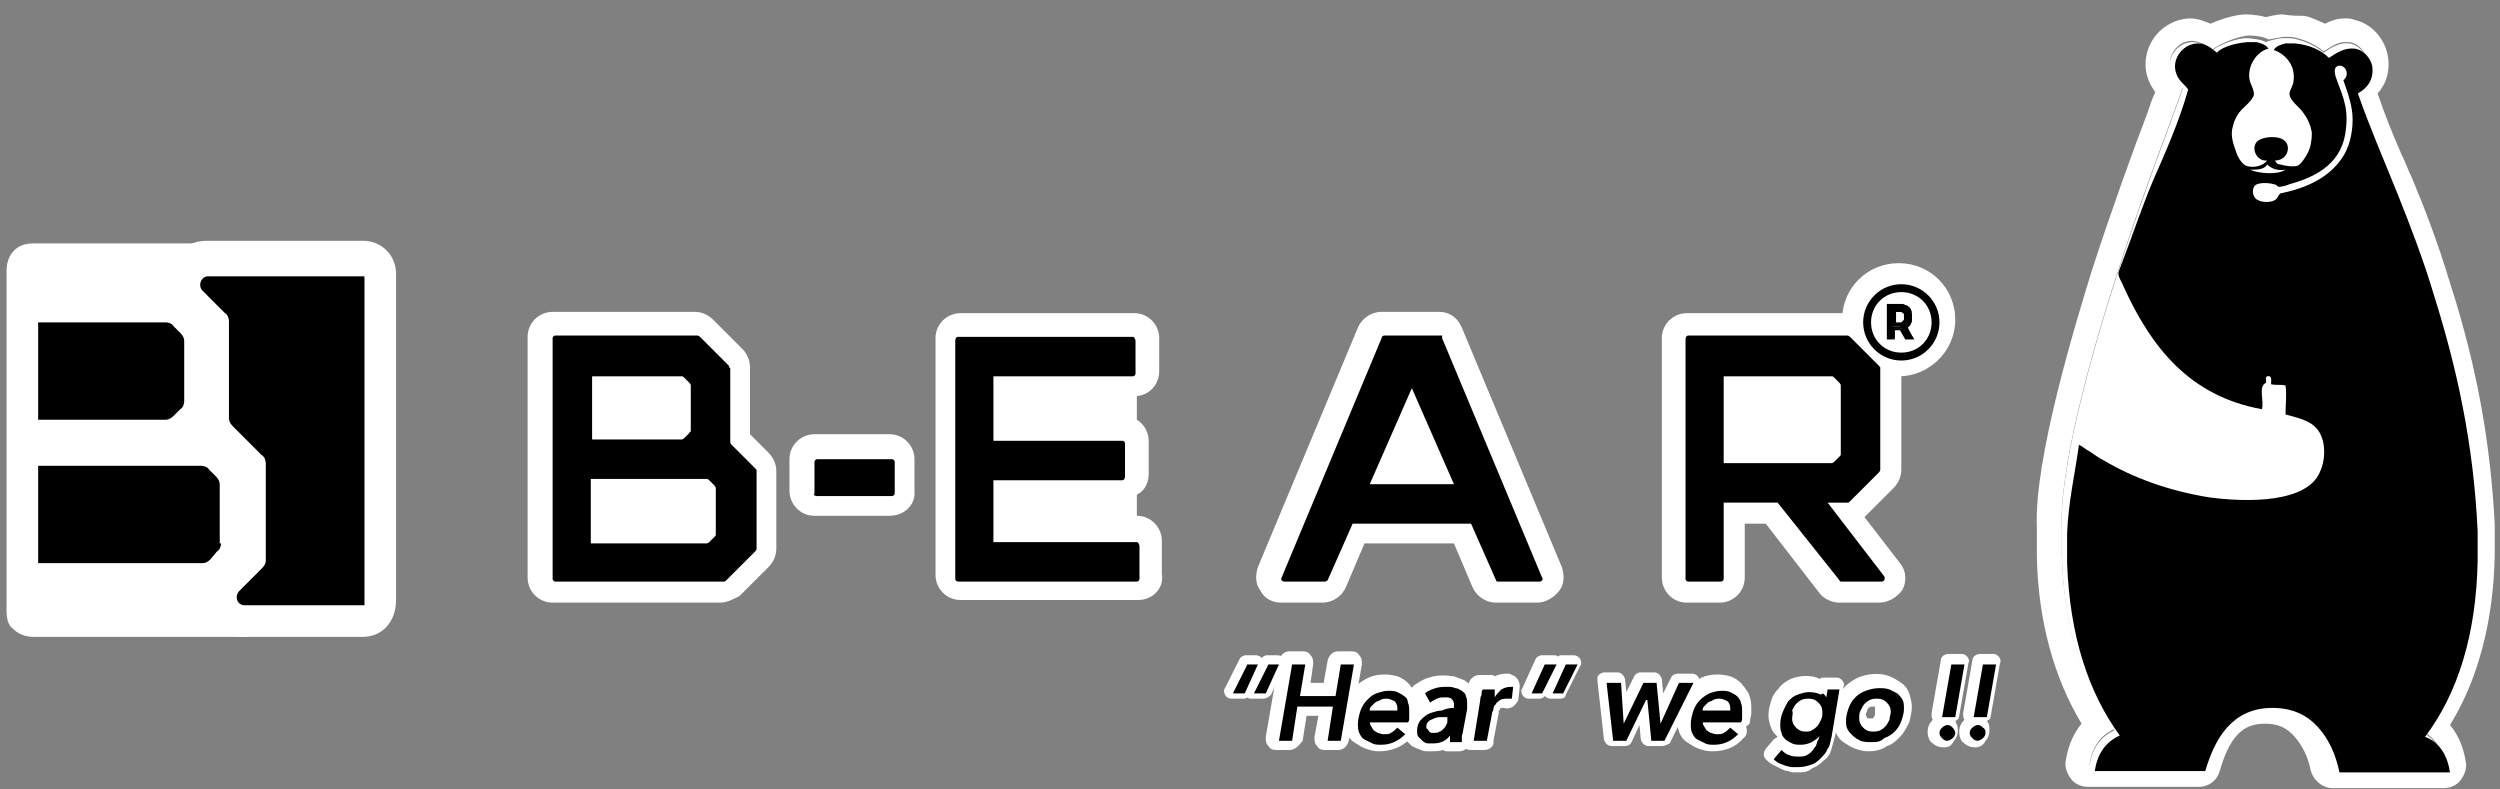
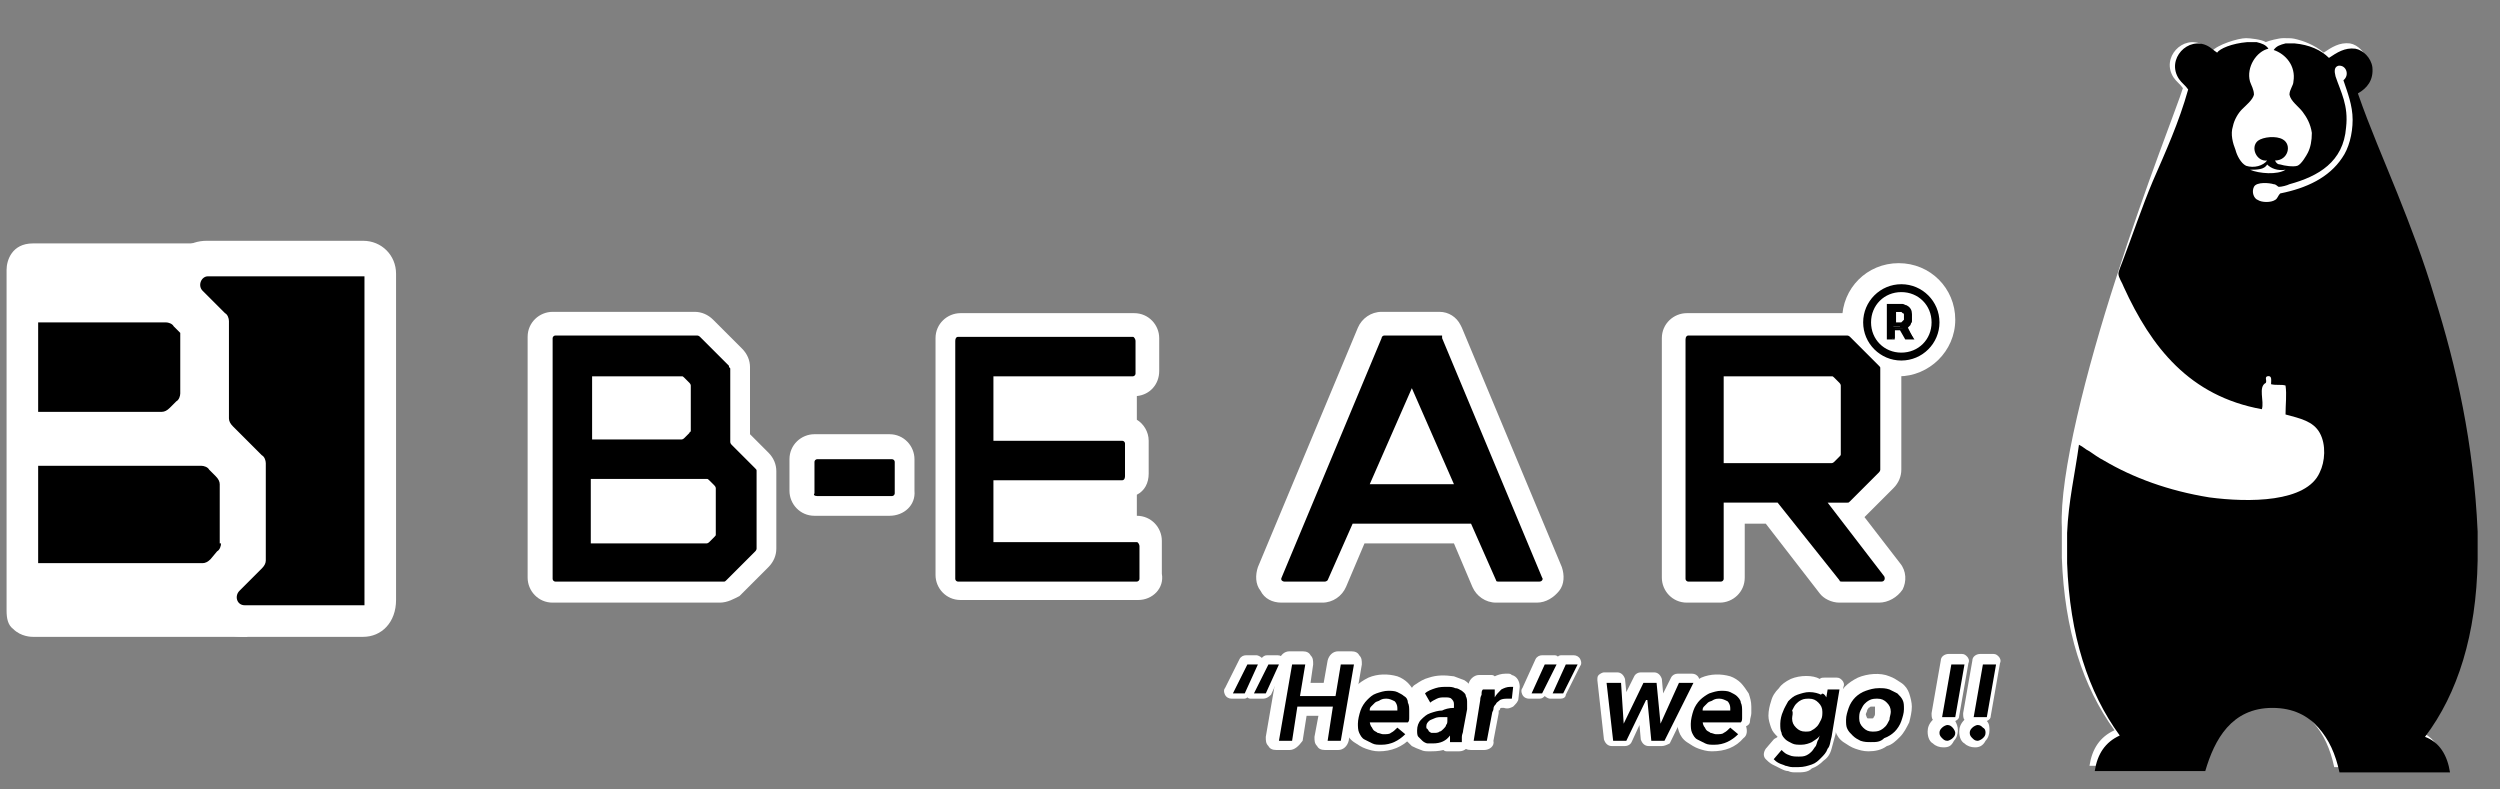
<svg xmlns="http://www.w3.org/2000/svg" version="1.1" id="レイヤー_1" x="0px" y="0px" viewBox="0 0 190 60" style="enable-background:new 0 0 190 60;" xml:space="preserve">
  <rect x="0" y="0" width="190" height="60" fill="#808080" stroke="none" />
  <style type="text/css">
	.st0{fill:#FFFFFF;}
	.st1{fill-rule:evenodd;clip-rule:evenodd;}
</style>
  <g>
    <g>
      <path class="st0" d="M48.5,44.8h-5.4c-3.2,0-2.4-2.9-2.4-6.4V27.8c0-3.5,2.6-2.7,5.9-2.7h2c3.2,0,6.8-0.8,6.8,2.7v14.3    C55.3,45.6,51.7,44.8,48.5,44.8z" />
      <path class="st0" d="M51.6,45.1c-0.5,0-1,0-1.5,0c-0.5,0-1.1,0-1.6,0h-5.4c-0.9,0-1.6-0.2-2.1-0.7c-0.8-0.9-0.8-2.4-0.7-4.2    c0-0.5,0-1.1,0-1.7V27.8c0-1.1,0.2-1.8,0.8-2.3c0.8-0.8,2.2-0.7,3.8-0.7c0.5,0,1,0,1.6,0h2c0.5,0,1.1,0,1.6,0    c1.9-0.1,3.7-0.2,4.7,0.8c0.5,0.5,0.8,1.2,0.8,2.2v14.3c0,1-0.3,1.7-0.8,2.2C54.1,45,52.9,45.1,51.6,45.1z M43.6,25.3    c-0.9,0-1.7,0.1-2.1,0.5c-0.4,0.4-0.6,1-0.6,1.9v10.6c0,0.6,0,1.2,0,1.7c-0.1,1.7-0.1,3.1,0.5,3.8c0.3,0.4,0.9,0.5,1.7,0.5h5.4    c0.5,0,1.1,0,1.6,0c1.8,0.1,3.5,0.1,4.3-0.7c0.4-0.4,0.6-1,0.6-1.8V27.8c0-0.8-0.2-1.4-0.6-1.8c-0.8-0.8-2.5-0.7-4.3-0.7    c-0.5,0-1.1,0-1.6,0h-2c-0.6,0-1.1,0-1.6,0C44.4,25.4,44,25.3,43.6,25.3z" />
    </g>
    <g>
      <path class="st0" d="M27.6,45.9h-9.2c-0.6,0-0.8-0.7-0.4-1.1l1.7-1.7c0.2-0.2,0.3-0.4,0.3-0.6v-7.4c0-0.2-0.1-0.5-0.3-0.6    l-2.2-2.2c-0.2-0.2-0.3-0.4-0.3-0.6v-7.4c0-0.2-0.1-0.5-0.3-0.6l-1.7-1.7c-0.4-0.4-0.1-1.1,0.4-1.1h11.9V45.9z" />
      <path class="st0" d="M27.6,48.4h-9.2c-1.3,0-2.4-0.8-2.9-2c-0.5-1.2-0.2-2.5,0.7-3.5l1.2-1.2v-6l-1.7-1.7c-0.6-0.6-1-1.5-1-2.4    v-6.7l-1.2-1.2c-0.9-0.9-1.2-2.3-0.7-3.4c0.5-1.2,1.6-2,2.9-2h11.9c1.4,0,2.5,1.1,2.5,2.5v24.8C30.1,47.3,29,48.4,27.6,48.4z     M19.8,46.6L19.8,46.6C19.7,46.6,19.7,46.6,19.8,46.6z M22.3,43.3H25V23.6h-5.4c0.1,0.3,0.1,0.5,0.1,0.8v6.7l1.7,1.7    c0.6,0.6,1,1.5,1,2.4v7.4C22.4,42.8,22.4,43.1,22.3,43.3z M17.8,41.4C17.8,41.4,17.8,41.4,17.8,41.4L17.8,41.4z M17.8,36.3    C17.8,36.3,17.8,36.3,17.8,36.3L17.8,36.3z M19.2,30.6L19.2,30.6C19.2,30.6,19.2,30.6,19.2,30.6z M15.1,25.6    C15.1,25.6,15.1,25.6,15.1,25.6L15.1,25.6z M17.1,20.3L17.1,20.3C17.1,20.3,17.1,20.3,17.1,20.3z" />
    </g>
    <g>
      <path class="st0" d="M2.7,24.4h9.7c0.2,0,0.5,0.1,0.6,0.3l0.5,0.5c0.2,0.2,0.3,0.4,0.3,0.6v4.6c0,0.2-0.1,0.5-0.3,0.6l-0.5,0.5    c-0.2,0.2-0.4,0.3-0.6,0.3H2.7V24.4z" />
      <path class="st0" d="M12.5,33.5H1V22.7h11.4c0.7,0,1.3,0.3,1.8,0.8l0.5,0.5c0.5,0.5,0.8,1.1,0.8,1.8v4.6c0,0.7-0.3,1.3-0.7,1.8    l-0.5,0.5C13.8,33.2,13.1,33.5,12.5,33.5z M11.9,30.3C11.9,30.3,11.9,30.3,11.9,30.3L11.9,30.3z M4.4,30.1h7.7l0,0v-4l0,0H4.4    V30.1z M12.4,26.3C12.4,26.4,12.4,26.4,12.4,26.3L12.4,26.3z M11.9,25.8C11.9,25.8,11.9,25.8,11.9,25.8L11.9,25.8z" />
    </g>
    <g>
      <path class="st0" d="M16.5,41.2c0,0.2-0.1,0.5-0.3,0.6l-0.5,0.5c-0.2,0.2-0.4,0.3-0.6,0.3H2.7v-7.4h12.4c0.2,0,0.5,0.1,0.6,0.3    l0.5,0.5c0.2,0.2,0.3,0.4,0.3,0.6V41.2z" />
      <path class="st0" d="M15.1,44.3H1V33.4h14.1c0.7,0,1.3,0.3,1.8,0.7l0.5,0.5c0.5,0.5,0.8,1.1,0.8,1.8v4.6c0,0.7-0.3,1.3-0.8,1.8    L17,43.5C16.5,44,15.8,44.3,15.1,44.3z M4.4,40.9h10.4l0,0v-4l0,0H4.4V40.9z M15.1,40.6C15.1,40.6,15.1,40.6,15.1,40.6L15.1,40.6z     M15.1,37.1C15.1,37.1,15.1,37.1,15.1,37.1L15.1,37.1z" />
    </g>
    <g>
      <path class="st0" d="M61.9,37.5h5.7c0.1,0,0.2-0.1,0.2-0.2v-2.4c0-0.1-0.1-0.2-0.2-0.2h-5.7c-0.1,0-0.2,0.1-0.2,0.2v2.4    C61.6,37.4,61.7,37.5,61.9,37.5" />
      <path class="st0" d="M67.6,39.2h-5.7c-1.1,0-1.9-0.9-1.9-1.9v-2.4c0-1.1,0.9-1.9,1.9-1.9h5.7c1.1,0,1.9,0.9,1.9,1.9v2.4    C69.6,38.4,68.7,39.2,67.6,39.2z" />
    </g>
    <g>
      <path class="st0" d="M55.2,27.7L53,25.5c0,0-0.1-0.1-0.2-0.1H42c-0.1,0-0.2,0.1-0.2,0.2v18.2c0,0.1,0.1,0.2,0.2,0.2h12.8    c0.1,0,0.1,0,0.2-0.1l2.2-2.2c0,0,0.1-0.1,0.1-0.2v-5.9c0-0.1,0-0.1-0.1-0.2l-1.8-1.8c0,0-0.1-0.1-0.1-0.2v-5.7    C55.2,27.8,55.2,27.7,55.2,27.7 M44.7,41.1v-4.8h8.8c0.1,0,0.1,0,0.2,0.1l0.4,0.4c0,0,0.1,0.1,0.1,0.2v3.5c0,0.1,0,0.1-0.1,0.2    L53.7,41c0,0-0.1,0.1-0.2,0.1H44.7z M52.2,32.7l-0.4,0.4c0,0-0.1,0.1-0.2,0.1h-6.8v-4.8h6.8c0.1,0,0.1,0,0.2,0.1l0.4,0.4    c0,0,0.1,0.1,0.1,0.2v3.5C52.2,32.6,52.2,32.7,52.2,32.7" />
      <path class="st0" d="M54.7,45.8H42c-1.1,0-1.9-0.9-1.9-1.9V25.6c0-1.1,0.9-1.9,1.9-1.9h10.8c0.5,0,1,0.2,1.4,0.6l2.2,2.2    c0.4,0.4,0.6,0.9,0.6,1.4v5.1l1.4,1.4c0.4,0.4,0.6,0.9,0.6,1.4v5.9c0,0.5-0.2,1-0.6,1.4l-2.2,2.2C55.8,45.5,55.3,45.8,54.7,45.8z     M53.7,42.8C53.7,42.8,53.7,42.8,53.7,42.8L53.7,42.8z M52.9,39.4L52.9,39.4C52.9,39.4,52.9,39.4,52.9,39.4z M46.4,39.4h6.1v-1.5    h-6.1V39.4z M52.9,37.9C52.9,37.9,52.9,37.9,52.9,37.9L52.9,37.9z M52.5,37.5C52.5,37.5,52.5,37.5,52.5,37.5L52.5,37.5z     M52.7,34.5h0.8c0.1,0,0.2,0,0.3,0c-0.2-0.3-0.3-0.5-0.3-0.9c-0.1,0.1-0.1,0.1-0.2,0.2l-0.4,0.4C52.9,34.4,52.8,34.5,52.7,34.5z     M56.5,32.5L56.5,32.5C56.5,32.5,56.5,32.5,56.5,32.5z M46.4,31.5h4.2v-1.5h-4.2V31.5z M51.8,26.7C51.8,26.7,51.8,26.7,51.8,26.7    L51.8,26.7z" />
    </g>
    <g>
      <path class="st0" d="M109.4,25.3H105c-0.1,0-0.2,0.1-0.2,0.2l-7.6,18.2c-0.1,0.2,0.1,0.3,0.2,0.3h3.1c0.1,0,0.2-0.1,0.2-0.1    l1.9-4.3h9l1.9,4.3c0,0.1,0.1,0.1,0.2,0.1h3.1c0.2,0,0.3-0.2,0.2-0.3l-7.6-18.2L109.4,25.3z" />
      <path class="st0" d="M116.8,45.8h-3.1c-0.8,0-1.5-0.5-1.8-1.2l-1.4-3.3h-6.8l-1.4,3.3c-0.3,0.7-1,1.2-1.8,1.2h-3.1    c-0.7,0-1.3-0.3-1.6-0.9c-0.4-0.5-0.4-1.2-0.2-1.8l7.6-18.2c0.3-0.7,1-1.2,1.8-1.2h4.4c0.7,0,1.3,0.4,1.6,1l0.1,0.2l7.6,18.2    c0.2,0.6,0.2,1.3-0.2,1.8C118.1,45.4,117.5,45.8,116.8,45.8z M115.5,44.4C115.5,44.4,115.5,44.4,115.5,44.4L115.5,44.4z     M98.7,44.4L98.7,44.4C98.7,44.4,98.7,44.4,98.7,44.4z M102.6,37.9h9c0.7,0,1.3,0.4,1.6,1l1.1,2.5l-6-14.4h-2.3L100,41.3l1-2.4    C101.3,38.3,101.9,37.9,102.6,37.9z" />
    </g>
    <g>
      <path class="st0" d="M130.8,38.1h4.1l4.7,5.9c0,0.1,0.1,0.1,0.2,0.1h3c0.2,0,0.3-0.2,0.2-0.4l-4.3-5.6h1.5c0.1,0,0.1,0,0.2-0.1    l2.2-2.2c0,0,0.1-0.1,0.1-0.2v-7.7c0-0.1,0-0.1-0.1-0.2l-2.2-2.2c0,0-0.1-0.1-0.2-0.1h-12.1c-0.1,0-0.2,0.1-0.2,0.3v18.1    c0,0.1,0.1,0.2,0.2,0.2h2.5c0.1,0,0.2-0.1,0.2-0.2V38.1z" />
      <path class="st0" d="M142.8,45.8h-3c-0.6,0-1.2-0.3-1.5-0.7l-4.1-5.3h-1.6v4.1c0,1.1-0.9,1.9-1.9,1.9h-2.5c-1.1,0-1.9-0.9-1.9-1.9    V25.7c0-1.1,0.9-1.9,1.9-1.9h12.1c0.5,0,1,0.2,1.4,0.6l2.2,2.2c0.4,0.4,0.6,0.9,0.6,1.4v7.7c0,0.5-0.2,1-0.6,1.4l-2.2,2.2l2.7,3.5    c0.5,0.6,0.5,1.4,0.2,2C144.2,45.4,143.5,45.8,142.8,45.8z M135.2,36.4h4.4L141,35v-6.5l-1.4-1.4h-10.1v9.2H135.2z" />
    </g>
    <g>
      <path class="st0" d="M94.4,52.5h-0.9l1.1-2.2h0.8L94.4,52.5z M96,52.5h-0.9l1.1-2.2h0.8L96,52.5z" />
      <path class="st0" d="M96,53.1h-0.9c-0.1,0-0.2,0-0.3-0.1c-0.1,0.1-0.2,0.1-0.3,0.1h-0.9c-0.2,0-0.4-0.1-0.5-0.3    c-0.1-0.2-0.1-0.4,0-0.5l1.1-2.2c0.1-0.2,0.3-0.3,0.5-0.3h0.8c0.1,0,0.3,0.1,0.4,0.2c0.1-0.1,0.2-0.2,0.4-0.2h0.8    c0.2,0,0.4,0.1,0.5,0.3s0.1,0.4,0,0.5l-1,2.2C96.4,53,96.2,53.1,96,53.1z" />
    </g>
    <g>
      <polygon class="st0" points="100.6,56.2 101.1,53.6 98.4,53.6 98,56.2 97,56.2 98,50.4 99,50.4 98.6,52.7 101.2,52.7 101.7,50.4     102.7,50.4 101.7,56.2   " />
      <path class="st0" d="M101.7,57h-1c-0.3,0-0.5-0.1-0.6-0.3c-0.2-0.2-0.2-0.4-0.2-0.7l0.3-1.6h-0.9l-0.3,1.9    C98.7,56.7,98.4,57,98,57h-1c-0.3,0-0.5-0.1-0.6-0.3c-0.2-0.2-0.2-0.4-0.2-0.7l1-5.8c0.1-0.4,0.4-0.7,0.8-0.7h1    c0.3,0,0.5,0.1,0.6,0.3c0.2,0.2,0.2,0.4,0.2,0.7l-0.2,1.4h1l0.3-1.7c0.1-0.4,0.4-0.7,0.8-0.7h1c0.3,0,0.5,0.1,0.6,0.3    c0.2,0.2,0.2,0.4,0.2,0.7l-1,5.8C102.4,56.7,102.1,57,101.7,57z" />
    </g>
    <g>
      <path class="st0" d="M103.9,54.5C103.9,54.5,103.9,54.6,103.9,54.5c0,0.2,0,0.3,0.1,0.5c0.1,0.1,0.1,0.2,0.2,0.3    c0.1,0.1,0.2,0.1,0.3,0.2c0.1,0,0.3,0.1,0.4,0.1c0.3,0,0.5,0,0.6-0.1c0.2-0.1,0.3-0.2,0.5-0.4l0.6,0.5c-0.5,0.5-1.1,0.8-1.8,0.8    c-0.3,0-0.5,0-0.7-0.1c-0.2-0.1-0.4-0.2-0.6-0.3c-0.2-0.1-0.3-0.3-0.4-0.5c-0.1-0.2-0.1-0.5-0.1-0.7c0-0.3,0.1-0.7,0.2-1    c0.1-0.3,0.3-0.6,0.5-0.8c0.2-0.2,0.4-0.4,0.7-0.5c0.3-0.1,0.6-0.2,0.9-0.2c0.2,0,0.5,0,0.7,0.1c0.2,0.1,0.4,0.2,0.5,0.3    c0.2,0.1,0.3,0.3,0.3,0.5c0.1,0.2,0.1,0.4,0.1,0.7c0,0.1,0,0.2,0,0.4c0,0.2,0,0.3-0.1,0.4H103.9z M106,53.8c0,0,0-0.1,0-0.1    c0,0,0-0.1,0-0.1c0-0.2-0.1-0.4-0.2-0.5c-0.2-0.1-0.4-0.2-0.6-0.2c-0.2,0-0.3,0-0.5,0.1c-0.1,0.1-0.3,0.1-0.4,0.2    c-0.1,0.1-0.2,0.2-0.3,0.3c-0.1,0.1-0.1,0.2-0.1,0.3H106z" />
      <path class="st0" d="M104.8,57.1c-0.4,0-0.7-0.1-1-0.2c-0.3-0.1-0.6-0.3-0.9-0.5c-0.3-0.2-0.5-0.5-0.6-0.8    c-0.1-0.3-0.2-0.7-0.2-1.1c0-0.4,0.1-0.9,0.2-1.3c0.2-0.4,0.4-0.8,0.7-1c0.3-0.3,0.6-0.5,1-0.7c0.7-0.3,1.5-0.3,2.2-0.1    c0.3,0.1,0.6,0.3,0.8,0.5c0.2,0.2,0.4,0.5,0.6,0.8c0.1,0.3,0.2,0.6,0.2,1c0,0.1,0,0.3,0,0.4c0,0.2-0.1,0.4-0.1,0.6    c0,0.2-0.1,0.3-0.3,0.4c0.1,0.3,0.1,0.7-0.1,0.9C106.6,56.8,105.7,57.1,104.8,57.1z" />
    </g>
    <g>
      <path class="st0" d="M110.2,53.7c0-0.1,0-0.1,0-0.2c0,0,0-0.1,0-0.1c0-0.2-0.1-0.3-0.2-0.4c-0.1-0.1-0.3-0.1-0.5-0.1    c-0.2,0-0.4,0-0.6,0.1c-0.2,0.1-0.4,0.2-0.5,0.3l-0.4-0.7c0.2-0.2,0.5-0.3,0.8-0.4c0.3-0.1,0.6-0.1,0.9-0.1c0.2,0,0.4,0,0.6,0.1    c0.2,0,0.3,0.1,0.5,0.2c0.1,0.1,0.3,0.2,0.3,0.4c0.1,0.2,0.1,0.3,0.1,0.6c0,0,0,0.1,0,0.2c0,0.1,0,0.1,0,0.2l-0.3,1.6    c0,0.2-0.1,0.3-0.1,0.5c0,0.2,0,0.3,0,0.4h-0.9c0-0.1,0-0.3,0-0.5h0c-0.3,0.4-0.7,0.6-1.3,0.6c-0.1,0-0.3,0-0.4,0    c-0.1,0-0.3-0.1-0.4-0.2c-0.1-0.1-0.2-0.2-0.3-0.3c-0.1-0.1-0.1-0.3-0.1-0.5c0-0.3,0.1-0.6,0.3-0.8c0.2-0.2,0.4-0.4,0.7-0.5    c0.3-0.1,0.6-0.2,0.9-0.2C109.6,53.7,109.9,53.7,110.2,53.7 M110,54.4c-0.2,0-0.4,0-0.6,0c-0.2,0-0.4,0-0.6,0.1    c-0.2,0.1-0.3,0.1-0.4,0.2c-0.1,0.1-0.2,0.2-0.2,0.4c0,0.1,0,0.2,0.1,0.2c0,0.1,0.1,0.1,0.1,0.2c0.1,0,0.1,0.1,0.2,0.1    c0.1,0,0.2,0,0.2,0c0.1,0,0.3,0,0.4-0.1c0.1,0,0.2-0.1,0.3-0.2c0.1-0.1,0.2-0.2,0.2-0.3c0.1-0.1,0.1-0.2,0.1-0.4l0-0.2H110z" />
      <path class="st0" d="M108.6,57.1c-0.2,0-0.4,0-0.6-0.1c-0.3-0.1-0.5-0.2-0.7-0.3c-0.2-0.2-0.4-0.4-0.6-0.6    c-0.2-0.3-0.2-0.6-0.2-0.9c0-0.5,0.2-1,0.5-1.3c0.1-0.2,0.3-0.3,0.5-0.4l-0.2-0.4c-0.2-0.4-0.1-0.9,0.3-1.1c0.3-0.2,0.6-0.4,1-0.5    c0.6-0.2,1.2-0.2,1.9-0.1c0.3,0.1,0.5,0.2,0.8,0.3c0.3,0.2,0.5,0.4,0.6,0.7c0.2,0.3,0.2,0.6,0.2,1c0,0.1,0,0.2,0,0.3    c0,0.1,0,0.2,0,0.3l-0.3,1.6c0,0.1,0,0.3-0.1,0.4c0,0.1,0,0.2,0,0.3c0,0.5-0.4,0.8-0.8,0.8h-0.9c-0.1,0-0.2,0-0.3-0.1    C109.3,57.1,109,57.1,108.6,57.1z" />
    </g>
    <g>
      <path class="st0" d="M113.4,52.9c0.1-0.2,0.3-0.4,0.5-0.6c0.2-0.1,0.4-0.2,0.7-0.2c0,0,0.1,0,0.1,0c0,0,0.1,0,0.1,0l-0.1,0.9    c-0.1,0-0.1,0-0.2,0c0,0-0.1,0-0.1,0c-0.2,0-0.4,0-0.6,0.1c-0.1,0.1-0.3,0.2-0.3,0.3c-0.1,0.1-0.2,0.2-0.2,0.4    c0,0.1-0.1,0.2-0.1,0.3l-0.4,2.1h-1l0.5-3.1c0-0.1,0-0.2,0.1-0.4c0-0.2,0-0.3,0.1-0.4h0.9c0,0,0,0.1,0,0.1c0,0.1,0,0.1,0,0.2    c0,0.1,0,0.1,0,0.2C113.4,52.8,113.4,52.8,113.4,52.9L113.4,52.9z" />
      <path class="st0" d="M112.8,57h-1c-0.3,0-0.5-0.1-0.6-0.3c-0.2-0.2-0.2-0.4-0.2-0.7l0.5-3.1c0-0.1,0-0.2,0.1-0.4    c0-0.1,0-0.3,0-0.4c0-0.4,0.4-0.8,0.8-0.8h0.9c0.1,0,0.2,0,0.3,0.1c0.2-0.1,0.5-0.2,0.8-0.2l0.1,0c0,0,0.1,0,0.1,0    c0.1,0,0.2,0,0.3,0.1c0.4,0.1,0.6,0.5,0.6,0.9l-0.1,0.9c0,0.2-0.2,0.4-0.4,0.6c-0.2,0.1-0.4,0.2-0.7,0.1c0,0-0.1,0-0.1,0    c-0.1,0-0.1,0-0.1,0c0,0-0.1,0-0.1,0.1c0,0,0,0.1-0.1,0.1c0,0.1,0,0.1,0,0.2l-0.4,2.1C113.6,56.7,113.2,57,112.8,57z" />
    </g>
    <g>
      <path class="st0" d="M117,52.5h-0.8l1-2.2h0.9L117,52.5z M118.6,52.5h-0.8l1-2.2h0.9L118.6,52.5z" />
      <path class="st0" d="M118.6,53.1h-0.8c-0.1,0-0.3-0.1-0.4-0.2c-0.1,0.1-0.2,0.2-0.4,0.2h-0.8c-0.2,0-0.4-0.1-0.5-0.3    s-0.1-0.4,0-0.5l1-2.2c0.1-0.2,0.3-0.3,0.5-0.3h0.9c0.1,0,0.2,0,0.3,0.1c0.1-0.1,0.2-0.1,0.3-0.1h0.9c0.2,0,0.4,0.1,0.5,0.3    c0.1,0.2,0.1,0.4,0,0.5l-1.1,2.2C119,53,118.8,53.1,118.6,53.1z" />
    </g>
    <g>
      <polygon class="st0" points="126.3,56.2 125.3,56.2 124.9,53.1 124.9,53.1 123.4,56.2 122.4,56.2 121.9,51.7 122.9,51.7     123.2,54.8 123.2,54.8 124.7,51.7 125.7,51.7 126,54.8 126,54.8 127.4,51.7 128.5,51.7   " />
      <path class="st0" d="M126.3,56.7h-1c-0.3,0-0.5-0.2-0.6-0.5l-0.1-1.1l-0.6,1.3c-0.1,0.2-0.3,0.3-0.5,0.3h-1    c-0.3,0-0.5-0.2-0.6-0.5l-0.5-4.5c0-0.2,0-0.3,0.1-0.4c0.1-0.1,0.3-0.2,0.4-0.2h1c0.3,0,0.5,0.2,0.6,0.5l0.1,1l0.6-1.2    c0.1-0.2,0.3-0.3,0.5-0.3h1c0.3,0,0.5,0.2,0.6,0.5l0.1,1.1l0.6-1.2c0.1-0.2,0.3-0.3,0.5-0.3h1.1c0.2,0,0.4,0.1,0.5,0.3    s0.1,0.4,0,0.5l-2.2,4.5C126.7,56.6,126.5,56.7,126.3,56.7z M125.8,55.6h0.2l0.1-0.2c-0.1,0-0.2,0-0.3-0.1L125.8,55.6z     M122.9,55.6h0.2l0.1-0.2c-0.1,0-0.2,0-0.3-0.1L122.9,55.6z M124.9,52.5c0.1,0,0.2,0,0.3,0.1l0-0.3H125L124.9,52.5    C124.9,52.5,124.9,52.5,124.9,52.5z" />
    </g>
    <g>
      <path class="st0" d="M129.2,54.5C129.2,54.5,129.2,54.6,129.2,54.5c0,0.2,0,0.3,0.1,0.5c0.1,0.1,0.1,0.2,0.2,0.3    c0.1,0.1,0.2,0.1,0.3,0.2c0.1,0,0.3,0.1,0.4,0.1c0.3,0,0.5,0,0.6-0.1c0.2-0.1,0.3-0.2,0.5-0.4l0.6,0.5c-0.5,0.5-1.1,0.8-1.8,0.8    c-0.3,0-0.5,0-0.7-0.1c-0.2-0.1-0.4-0.2-0.6-0.3c-0.2-0.1-0.3-0.3-0.4-0.5c-0.1-0.2-0.1-0.5-0.1-0.7c0-0.3,0.1-0.7,0.2-1    c0.1-0.3,0.3-0.6,0.5-0.8c0.2-0.2,0.5-0.4,0.7-0.5c0.3-0.1,0.6-0.2,0.9-0.2c0.2,0,0.5,0,0.7,0.1c0.2,0.1,0.4,0.2,0.5,0.3    c0.1,0.1,0.3,0.3,0.3,0.5c0.1,0.2,0.1,0.4,0.1,0.7c0,0.1,0,0.2,0,0.4c0,0.2,0,0.3-0.1,0.4H129.2z M131.3,53.8c0,0,0-0.1,0-0.1    c0,0,0-0.1,0-0.1c0-0.2-0.1-0.4-0.2-0.5c-0.2-0.1-0.4-0.2-0.6-0.2c-0.2,0-0.3,0-0.5,0.1c-0.1,0.1-0.3,0.1-0.4,0.2    c-0.1,0.1-0.2,0.2-0.3,0.3c-0.1,0.1-0.1,0.2-0.1,0.3H131.3z" />
      <path class="st0" d="M130.1,57.1c-0.4,0-0.7-0.1-1-0.2c-0.3-0.1-0.6-0.3-0.9-0.5c-0.3-0.2-0.5-0.5-0.6-0.8    c-0.1-0.3-0.2-0.7-0.2-1.1c0-0.5,0.1-0.9,0.2-1.3c0.2-0.4,0.4-0.7,0.7-1c0.3-0.3,0.6-0.5,1-0.7c0.7-0.3,1.5-0.3,2.2-0.1    c0.3,0.1,0.6,0.3,0.8,0.5c0.2,0.2,0.4,0.5,0.6,0.8c0.1,0.3,0.2,0.6,0.2,1c0,0.1,0,0.3,0,0.5c0,0.2-0.1,0.4-0.1,0.6    c0,0.2-0.1,0.3-0.3,0.4c0.1,0.3,0.1,0.7-0.2,0.9C131.9,56.8,131.1,57.1,130.1,57.1z" />
    </g>
    <g>
      <path class="st0" d="M138.6,52.8l0.1-0.6h0.9l-0.6,3.6c-0.1,0.3-0.1,0.7-0.3,0.9c-0.1,0.3-0.3,0.5-0.5,0.7    c-0.2,0.2-0.4,0.4-0.7,0.5c-0.3,0.1-0.6,0.2-1,0.2c-0.2,0-0.3,0-0.5,0c-0.2,0-0.4-0.1-0.5-0.1c-0.2-0.1-0.3-0.1-0.5-0.2    c-0.2-0.1-0.3-0.2-0.4-0.3l0.6-0.7c0.2,0.2,0.3,0.3,0.6,0.4c0.2,0.1,0.5,0.1,0.7,0.1c0.2,0,0.4,0,0.6-0.1c0.2-0.1,0.3-0.2,0.4-0.3    c0.1-0.1,0.2-0.3,0.3-0.4c0.1-0.2,0.1-0.4,0.2-0.5l0.1-0.3h0c-0.1,0.2-0.3,0.3-0.6,0.5c-0.2,0.1-0.5,0.2-0.8,0.2    c-0.3,0-0.5,0-0.7-0.1c-0.2-0.1-0.4-0.2-0.5-0.3c-0.1-0.1-0.3-0.3-0.3-0.5c-0.1-0.2-0.1-0.4-0.1-0.7c0-0.3,0.1-0.7,0.2-0.9    c0.1-0.3,0.3-0.6,0.4-0.8c0.2-0.2,0.4-0.4,0.7-0.5c0.3-0.1,0.6-0.2,0.9-0.2c0.4,0,0.7,0.1,0.9,0.2    C138.3,52.5,138.4,52.6,138.6,52.8L138.6,52.8z" />
      <path class="st0" d="M136.5,58.7c-0.2,0-0.4,0-0.6-0.1c-0.2,0-0.4-0.1-0.6-0.2c-0.2-0.1-0.4-0.2-0.6-0.3c-0.2-0.1-0.4-0.3-0.5-0.4    c-0.2-0.2-0.2-0.5,0-0.8l0.6-0.7c0.1-0.1,0.2-0.1,0.3-0.2c0,0,0,0,0,0c-0.2-0.2-0.4-0.4-0.5-0.7c-0.1-0.3-0.2-0.6-0.2-0.9    c0-0.4,0.1-0.8,0.2-1.1c0.1-0.4,0.3-0.7,0.6-1c0.2-0.3,0.5-0.5,0.9-0.7c0.7-0.3,1.7-0.3,2.2,0c0.1-0.1,0.2-0.1,0.4-0.1h0.9    c0.2,0,0.3,0.1,0.4,0.2c0.1,0.1,0.2,0.3,0.1,0.5l-0.6,3.6c-0.1,0.4-0.2,0.7-0.3,1.1c-0.1,0.4-0.3,0.7-0.6,0.9    c-0.3,0.3-0.6,0.5-0.9,0.6C137.4,58.7,137,58.7,136.5,58.7z M137.2,52.7c-0.2,0-0.4,0-0.6,0.1c-0.2,0.1-0.4,0.2-0.5,0.4    c-0.1,0.2-0.3,0.4-0.3,0.6c-0.1,0.2-0.1,0.5-0.1,0.8c0,0.2,0,0.3,0.1,0.5c0.1,0.1,0.1,0.3,0.2,0.3c0.1,0.1,0.2,0.2,0.3,0.2    c0.3,0.1,0.7,0.1,1,0c0.2-0.1,0.3-0.2,0.4-0.3c0.2-0.3,0.7-0.3,0.9,0c0,0,0,0,0,0l0.3-1.9c-0.1,0-0.2,0.1-0.3,0.1h0    c-0.2,0-0.4-0.1-0.5-0.3c-0.1-0.1-0.1-0.2-0.3-0.3C137.6,52.7,137.4,52.7,137.2,52.7z M138.6,52.8L138.6,52.8L138.6,52.8z" />
    </g>
    <g>
      <path class="st0" d="M142,56.3c-0.3,0-0.5,0-0.8-0.1c-0.2-0.1-0.4-0.2-0.6-0.4c-0.2-0.2-0.3-0.3-0.4-0.5c-0.1-0.2-0.1-0.4-0.1-0.7    c0-0.3,0.1-0.6,0.2-0.9c0.1-0.3,0.3-0.6,0.5-0.8c0.2-0.2,0.5-0.4,0.8-0.5c0.3-0.1,0.6-0.2,1-0.2c0.3,0,0.5,0,0.8,0.1    c0.2,0.1,0.4,0.2,0.6,0.3c0.2,0.2,0.3,0.3,0.4,0.5c0.1,0.2,0.1,0.4,0.1,0.7c0,0.3-0.1,0.6-0.2,0.9c-0.1,0.3-0.3,0.6-0.5,0.8    c-0.2,0.2-0.5,0.4-0.8,0.5C142.7,56.2,142.4,56.3,142,56.3 M143.4,53.9c0-0.3-0.1-0.5-0.3-0.7c-0.2-0.2-0.4-0.3-0.7-0.3    c-0.2,0-0.4,0-0.6,0.1c-0.2,0.1-0.3,0.2-0.4,0.3c-0.1,0.1-0.2,0.3-0.3,0.5c-0.1,0.2-0.1,0.4-0.1,0.6c0,0.3,0.1,0.5,0.3,0.7    c0.2,0.2,0.4,0.3,0.7,0.3c0.2,0,0.4,0,0.6-0.1c0.2-0.1,0.3-0.2,0.4-0.3c0.1-0.1,0.2-0.3,0.3-0.5C143.4,54.3,143.4,54.1,143.4,53.9    " />
      <path class="st0" d="M142,57.1c-0.4,0-0.7-0.1-1-0.2c-0.3-0.1-0.6-0.3-0.9-0.5c-0.3-0.2-0.5-0.5-0.6-0.8c-0.1-0.3-0.2-0.7-0.2-1.1    c0-0.4,0.1-0.8,0.2-1.2c0.1-0.4,0.4-0.7,0.7-1.1c0.3-0.3,0.6-0.5,1-0.7c0.7-0.3,1.7-0.4,2.4-0.1c0.3,0.1,0.6,0.3,0.9,0.5    c0.3,0.2,0.5,0.5,0.6,0.8c0.1,0.3,0.2,0.7,0.2,1c0,0.4-0.1,0.8-0.2,1.2c-0.2,0.4-0.4,0.8-0.7,1.1c-0.3,0.3-0.6,0.6-1,0.7    C143,57,142.5,57.1,142,57.1z M142,54.6c0,0,0.2,0,0.3,0c0.1,0,0.1-0.1,0.1-0.1c0.1-0.1,0.1-0.2,0.1-0.3c0-0.1,0-0.2,0-0.3    c0-0.1,0-0.1,0-0.2c0,0-0.1,0-0.1,0c-0.1,0-0.1,0-0.2,0c-0.1,0-0.1,0.1-0.2,0.1c0,0.1-0.1,0.1-0.1,0.2c0,0.1-0.1,0.2-0.1,0.3    C141.9,54.6,141.9,54.6,142,54.6C142,54.6,142,54.6,142,54.6z" />
    </g>
    <g>
      <path class="st0" d="M148.3,55.6c0,0.2-0.1,0.3-0.2,0.4c-0.1,0.1-0.3,0.2-0.4,0.2c-0.2,0-0.3-0.1-0.4-0.2    c-0.1-0.1-0.2-0.2-0.2-0.4c0-0.2,0.1-0.3,0.2-0.4c0.1-0.1,0.3-0.2,0.4-0.2c0.2,0,0.3,0.1,0.4,0.2    C148.3,55.3,148.3,55.4,148.3,55.6 M147.4,54.4l0.7-4h1l-0.7,4H147.4z" />
      <path class="st0" d="M147.7,56.8c-0.3,0-0.6-0.1-0.8-0.3c-0.2-0.1-0.4-0.4-0.4-0.9c0-0.3,0.1-0.6,0.4-0.9c0,0,0,0,0,0    c-0.1-0.1-0.1-0.3-0.1-0.5l0.7-4c0-0.3,0.3-0.5,0.6-0.5h1c0.2,0,0.3,0.1,0.4,0.2c0.1,0.1,0.2,0.3,0.1,0.5l-0.7,4    c0,0.2-0.1,0.3-0.3,0.4c0.1,0.2,0.2,0.4,0.2,0.7c0,0.3-0.1,0.6-0.3,0.8C148.3,56.7,148.1,56.8,147.7,56.8z M147.7,55.6    C147.7,55.6,147.7,55.7,147.7,55.6L147.7,55.6c0.1-0.1,0.1-0.1,0.1-0.1C147.7,55.6,147.7,55.6,147.7,55.6    C147.7,55.6,147.7,55.6,147.7,55.6C147.7,55.6,147.7,55.6,147.7,55.6z" />
    </g>
    <g>
      <path class="st0" d="M150.7,55.6c0,0.2-0.1,0.3-0.2,0.4c-0.1,0.1-0.3,0.2-0.4,0.2c-0.2,0-0.3-0.1-0.4-0.2    c-0.1-0.1-0.2-0.2-0.2-0.4c0-0.2,0.1-0.3,0.2-0.4c0.1-0.1,0.3-0.2,0.4-0.2c0.2,0,0.3,0.1,0.4,0.2    C150.7,55.3,150.7,55.4,150.7,55.6 M149.8,54.4l0.7-4h1l-0.7,4H149.8z" />
      <path class="st0" d="M150.1,56.8c-0.3,0-0.6-0.1-0.8-0.3c-0.2-0.1-0.4-0.4-0.4-0.9c0-0.3,0.1-0.6,0.4-0.9c0,0,0,0,0,0    c-0.1-0.1-0.1-0.3-0.1-0.5l0.7-4c0-0.3,0.3-0.5,0.6-0.5h1c0.2,0,0.3,0.1,0.4,0.2c0.1,0.1,0.2,0.3,0.1,0.5l-0.7,4    c0,0.2-0.1,0.3-0.3,0.4c0.2,0.2,0.2,0.5,0.2,0.7c0,0.3-0.1,0.6-0.3,0.8C150.7,56.7,150.4,56.8,150.1,56.8z M150.1,55.6    C150.1,55.6,150.1,55.7,150.1,55.6L150.1,55.6C150.1,55.6,150.1,55.6,150.1,55.6C150.1,55.6,150.1,55.6,150.1,55.6    C150.1,55.6,150.1,55.6,150.1,55.6C150.1,55.6,150.1,55.6,150.1,55.6z" />
    </g>
    <g>
      <g>
        <path class="st0" d="M146.9,24.3c0,1.4-1.2,2.6-2.6,2.6c-1.4,0-2.6-1.2-2.6-2.6c0-1.4,1.2-2.6,2.6-2.6     C145.7,21.7,146.9,22.9,146.9,24.3z" />
        <path class="st0" d="M144.3,28.6c-2.4,0-4.3-1.9-4.3-4.3c0-2.4,1.9-4.3,4.3-4.3c2.4,0,4.3,1.9,4.3,4.3     C148.6,26.7,146.6,28.6,144.3,28.6z M144.3,23.4c-0.5,0-0.9,0.4-0.9,0.9c0,0.5,0.4,0.9,0.9,0.9c0.5,0,0.9-0.4,0.9-0.9     C145.2,23.8,144.8,23.4,144.3,23.4z" />
      </g>
    </g>
    <g>
      <path class="st0" d="M0.7,20.5c0,1.3,0,7.3,0,12.7c0,5.7,0,12.3,0,13.2c0,1.8,1.8,1.8,1.8,1.8h16.1V18.7c0,0-14.3,0-16.1,0    S0.7,20.5,0.7,20.5z" />
      <path class="st0" d="M2.5,48.4c-0.1,0-0.9,0-1.5-0.6c-0.4-0.3-0.5-0.8-0.5-1.4V20.5c0-0.7,0.4-2,2-2h16.3v29.9H2.5    C2.5,48.4,2.5,48.4,2.5,48.4z M0.9,20.5v25.9c0,0.5,0.1,0.9,0.4,1.1C1.8,48,2.5,48,2.5,48h15.9V18.9H2.5    C0.9,18.9,0.9,20.4,0.9,20.5z" />
    </g>
    <g>
      <path class="st0" d="M170.7,2.9c0.3,0,1.2,0.1,1.5,0.3c0.2-0.1,1-0.3,1.3-0.3c0.7,0,0.7,0,1.1,0.1c0.4,0.1,1.3,0.4,2,1    c0.6-0.4,1.2-0.8,2-0.7c0.6,0.1,1.2,0.7,1.3,1.4c0.1,1-0.4,1.6-1.1,2c0.9,2.6,2,5.1,3,7.6c1,2.5,2,5.1,2.8,7.8    c1.7,5.4,3,11.2,3.3,17.9c0,0.7,0,1.4,0,2.2c-0.1,5.6-1.5,10.1-4,13.4c1.1,0.4,1.7,1.4,1.9,2.7c-2.8,0-5.6,0-8.4,0    c-0.3-1.4-0.8-2.5-1.6-3.4c-0.8-0.9-1.9-1.5-3.5-1.5c-3.1,0-4.4,2.4-5.1,4.8c-2.8,0-5.6,0-8.4,0c0.2-1.3,0.8-2.2,1.9-2.7    c-2.4-3.3-3.8-7.6-4-13.1c0-0.8,0-1.6,0-2.3c-0.2-4,1.9-12.1,4.1-18.9c2.3-7.2,4.7-13.2,5.1-14.5c-0.2-0.3-0.5-0.5-0.7-0.8    c-1-1.5,0.7-3.3,2.2-2.5c0.2,0.1,0.4,0.3,0.7,0.5C168.5,3.4,170.1,2.9,170.7,2.9z" />
-       <path class="st0" d="M173.5,2.8c0.7,0,0.7,0,1.1,0.1c0.4,0.1,1.3,0.4,2,1c0.5-0.3,1-0.7,1.6-0.7c0.1,0,0.2,0,0.4,0    c0.6,0.1,1.2,0.7,1.3,1.4c0.1,1-0.4,1.6-1.1,2c0.9,2.6,2,5.1,3,7.6c1,2.5,2,5.1,2.8,7.8c1.7,5.4,3,11.2,3.3,17.9    c0,0.7,0,1.4,0,2.2c-0.1,5.6-1.5,10.1-4,13.4c1.1,0.4,1.7,1.4,1.9,2.7c-2.8,0-5.6,0-8.4,0c-0.3-1.4-0.8-2.5-1.6-3.4    c-0.8-0.9-1.9-1.5-3.5-1.5c-3.1,0-4.4,2.4-5.1,4.8c-0.4,0-0.8,0-1.2,0c-1.2,0-2.4,0-3.6,0c-1.2,0-2.4,0-3.6,0    c0.2-1.3,0.8-2.2,1.9-2.7c-2.4-3.3-3.8-7.6-4-13.1c0-0.8,0-1.6,0-2.3c-0.2-4,1.9-12.1,4.1-18.9c2.3-7.2,4.7-13.2,5.1-14.5    c-0.2-0.3-0.5-0.5-0.7-0.8c-0.8-1.3,0.2-2.7,1.4-2.7c0.2,0,0.5,0.1,0.8,0.2c0.2,0.1,0.4,0.3,0.7,0.5c0.7-0.6,2.3-1.1,2.8-1.1    c0,0,0.1,0,0.1,0c0.4,0,1.1,0.1,1.4,0.3C172.3,3,173.1,2.9,173.5,2.8 M173.5,1.1c-0.1,0-0.2,0-0.2,0c-0.2,0-0.7,0.1-1.1,0.2    c-0.7-0.2-1.4-0.2-1.4-0.2c-0.1,0-0.2,0-0.2,0c-0.6,0-1.7,0.3-2.6,0.7c-0.5-0.2-1-0.4-1.5-0.4c-1.2,0-2.4,0.7-3,1.8    c-0.6,1.1-0.6,2.4,0.1,3.5c0.1,0.1,0.1,0.2,0.2,0.3c-0.2,0.4-0.4,1-0.6,1.6c-1,2.6-2.6,7-4.2,11.9c-1.3,4.2-4.4,14.4-4.2,19.5    c0,0.4,0,0.8,0,1.1c0,0.4,0,0.8,0,1.2c0,0,0,0,0,0c0.1,4.9,1.3,9.2,3.4,12.7c-0.5,0.6-1,1.5-1.2,2.8c-0.1,0.5,0.1,1,0.4,1.4    c0.3,0.4,0.8,0.6,1.3,0.6c1,0,2.1,0,3.6,0c0.6,0,1.2,0,1.8,0c0.6,0,1.2,0,1.8,0c0.4,0,0.8,0,1.2,0c0,0,0,0,0,0    c0.8,0,1.4-0.5,1.6-1.2c0.9-3.2,2.2-3.6,3.5-3.6c0.9,0,1.6,0.3,2.2,1c0.6,0.7,1,1.5,1.2,2.5c0.2,0.8,0.9,1.4,1.7,1.4h8.4    c0.5,0,1-0.2,1.3-0.6c0.3-0.4,0.5-0.9,0.4-1.4c-0.2-1.3-0.7-2.2-1.2-2.8c2.1-3.4,3.3-7.8,3.4-12.9c0,0,0,0,0,0v-2.2c0,0,0,0,0-0.1    c-0.3-6-1.3-11.9-3.4-18.4c-0.9-3-1.9-5.6-2.9-8c-0.3-0.6-0.5-1.2-0.8-1.8c-0.7-1.6-1.3-3.1-1.8-4.6c0.8-0.9,0.9-1.9,0.8-2.7    c-0.2-1.4-1.2-2.6-2.6-2.9c-0.2-0.1-0.5-0.1-0.7-0.1c-0.6,0-1.1,0.2-1.5,0.4c-0.5-0.2-1-0.5-1.6-0.6c0,0,0,0,0,0    C174.4,1.2,174.3,1.2,173.5,1.1C173.5,1.1,173.5,1.1,173.5,1.1L173.5,1.1z" />
    </g>
    <g>
      <path class="st0" d="M84.8,36.1l0.6,0.1c0.1,0,0.2-0.1,0.2-0.2v-2.5c0-0.1-0.1-0.2-0.2-0.2l-0.6,0.1v-4.9h1.4    c0.1,0,0.2-0.1,0.2-0.2v-2.5c0-0.1-0.1-0.2-0.2-0.2H73c-0.1,0-0.2,0.1-0.2,0.2v18c0,0.1,0.1,0.2,0.2,0.2h13.5    c0.1,0,0.2-0.1,0.2-0.2v-2.5c0-0.1-0.1-0.2-0.2-0.2l-1.7,0.3V36.1z" />
      <path class="st0" d="M86.5,45.6H73c-1.1,0-1.9-0.9-1.9-1.9v-18c0-1.1,0.9-1.9,1.9-1.9h13.2c1.1,0,1.9,0.9,1.9,1.9v2.5    c0,1-0.7,1.8-1.7,1.9v1.8c0.5,0.3,0.9,0.9,0.9,1.6V36c0,0.7-0.3,1.3-0.9,1.6l0,1.6c1.1,0,1.9,0.9,1.9,1.9v2.5    C88.5,44.7,87.6,45.6,86.5,45.6z M74.5,42.2h8.7V27.1h-8.7V42.2z" />
    </g>
    <path d="M27.8,46h-9.2c-0.6,0-0.8-0.7-0.4-1.1l1.7-1.7c0.2-0.2,0.3-0.4,0.3-0.6v-7.4c0-0.2-0.1-0.5-0.3-0.6l-2.2-2.2   c-0.2-0.2-0.3-0.4-0.3-0.6v-7.4c0-0.2-0.1-0.5-0.3-0.6l-1.7-1.7c-0.4-0.4-0.1-1.1,0.4-1.1h11.9V46z" />
-     <path d="M2.9,24.5h9.7c0.2,0,0.5,0.1,0.6,0.3l0.5,0.5c0.2,0.2,0.3,0.4,0.3,0.6v4.6c0,0.2-0.1,0.5-0.3,0.6l-0.5,0.5   c-0.2,0.2-0.4,0.3-0.6,0.3H2.9V24.5z" />
+     <path d="M2.9,24.5h9.7c0.2,0,0.5,0.1,0.6,0.3l0.5,0.5v4.6c0,0.2-0.1,0.5-0.3,0.6l-0.5,0.5   c-0.2,0.2-0.4,0.3-0.6,0.3H2.9V24.5z" />
    <path d="M16.8,41.3c0,0.2-0.1,0.5-0.3,0.6L16,42.5c-0.2,0.2-0.4,0.3-0.6,0.3H2.9v-7.4h12.4c0.2,0,0.5,0.1,0.6,0.3l0.5,0.5   c0.2,0.2,0.3,0.4,0.3,0.6V41.3z" />
    <path d="M62.1,37.7h5.7c0.1,0,0.2-0.1,0.2-0.2v-2.4c0-0.1-0.1-0.2-0.2-0.2h-5.7c-0.1,0-0.2,0.1-0.2,0.2v2.4   C61.8,37.6,61.9,37.7,62.1,37.7" />
    <path d="M75.5,36.5h9.8c0.1,0,0.2-0.1,0.2-0.3v-2.5c0-0.1-0.1-0.2-0.2-0.2h-9.8v-4.9h10.6c0.1,0,0.2-0.1,0.2-0.2v-2.5   c0-0.1-0.1-0.3-0.2-0.3H72.8c-0.1,0-0.2,0.1-0.2,0.3V44c0,0.1,0.1,0.2,0.2,0.2h13.6c0.1,0,0.2-0.1,0.2-0.2v-2.5   c0-0.1-0.1-0.3-0.2-0.3H75.5V36.5z" />
    <path d="M55.4,27.8l-2.2-2.2c0,0-0.1-0.1-0.2-0.1H42.2c-0.1,0-0.2,0.1-0.2,0.2V44c0,0.1,0.1,0.2,0.2,0.2h12.8c0.1,0,0.1,0,0.2-0.1   l2.2-2.2c0,0,0.1-0.1,0.1-0.2v-5.9c0-0.1,0-0.1-0.1-0.2l-1.8-1.8c0,0-0.1-0.1-0.1-0.2V28C55.4,27.9,55.4,27.9,55.4,27.8 M44.9,41.2   v-4.8h8.8c0.1,0,0.1,0,0.2,0.1l0.4,0.4c0,0,0.1,0.1,0.1,0.2v3.5c0,0.1,0,0.1-0.1,0.2l-0.4,0.4c0,0-0.1,0.1-0.2,0.1H44.9z    M52.4,32.9l-0.4,0.4c0,0-0.1,0.1-0.2,0.1h-6.8v-4.8h6.8c0.1,0,0.1,0,0.2,0.1l0.4,0.4c0,0,0.1,0.1,0.1,0.2v3.5   C52.5,32.8,52.4,32.8,52.4,32.9" />
    <path d="M109.6,25.5h-4.4c-0.1,0-0.2,0.1-0.2,0.2l-7.6,18.2c-0.1,0.2,0.1,0.3,0.2,0.3h3.1c0.1,0,0.2-0.1,0.2-0.1l1.9-4.3h9l1.9,4.3   c0,0.1,0.1,0.1,0.2,0.1h3.1c0.2,0,0.3-0.2,0.2-0.3l-7.6-18.2L109.6,25.5z M110.5,36.8h-6.4l3.2-7.3L110.5,36.8z" />
    <path d="M131,38.2h4.1l4.7,5.9c0,0.1,0.1,0.1,0.2,0.1h3c0.2,0,0.3-0.2,0.2-0.4l-4.3-5.6h1.5c0.1,0,0.1,0,0.2-0.1l2.2-2.2   c0,0,0.1-0.1,0.1-0.2v-7.7c0-0.1,0-0.1-0.1-0.2l-2.2-2.2c0,0-0.1-0.1-0.2-0.1h-12.1c-0.1,0-0.2,0.1-0.2,0.3V44   c0,0.1,0.1,0.2,0.2,0.2h2.5c0.1,0,0.2-0.1,0.2-0.2V38.2z M131,28.6h8.2c0.1,0,0.1,0,0.2,0.1l0.4,0.4c0,0,0.1,0.1,0.1,0.2v5.2   c0,0.1,0,0.1-0.1,0.2l-0.4,0.4c0,0-0.1,0.1-0.2,0.1H131V28.6z" />
    <path d="M94.6,52.7h-0.9l1.1-2.2h0.8L94.6,52.7z M96.2,52.7h-0.9l1.1-2.2h0.8L96.2,52.7z" />
    <polygon points="100.9,56.3 101.3,53.7 98.6,53.7 98.2,56.3 97.2,56.3 98.2,50.5 99.2,50.5 98.8,52.9 101.5,52.9 101.9,50.5    102.9,50.5 101.9,56.3  " />
    <path d="M104.1,54.7C104.1,54.7,104.1,54.7,104.1,54.7c0,0.2,0,0.3,0.1,0.5c0.1,0.1,0.1,0.2,0.2,0.3c0.1,0.1,0.2,0.1,0.3,0.2   c0.1,0,0.3,0.1,0.4,0.1c0.3,0,0.5,0,0.6-0.1c0.2-0.1,0.3-0.2,0.5-0.4l0.6,0.5c-0.5,0.5-1.1,0.8-1.8,0.8c-0.3,0-0.5,0-0.7-0.1   c-0.2-0.1-0.4-0.2-0.6-0.3c-0.2-0.1-0.3-0.3-0.4-0.5c-0.1-0.2-0.1-0.5-0.1-0.7c0-0.3,0.1-0.7,0.2-1c0.1-0.3,0.3-0.6,0.5-0.8   c0.2-0.2,0.4-0.4,0.7-0.5c0.3-0.1,0.6-0.2,0.9-0.2c0.2,0,0.5,0,0.7,0.1c0.2,0.1,0.4,0.2,0.5,0.3c0.2,0.1,0.3,0.3,0.3,0.5   c0.1,0.2,0.1,0.4,0.1,0.7c0,0.1,0,0.2,0,0.4c0,0.2,0,0.3-0.1,0.4H104.1z M106.2,54c0,0,0-0.1,0-0.1c0,0,0-0.1,0-0.1   c0-0.2-0.1-0.4-0.2-0.5c-0.2-0.1-0.4-0.2-0.6-0.2c-0.2,0-0.3,0-0.5,0.1c-0.1,0.1-0.3,0.1-0.4,0.2c-0.1,0.1-0.2,0.2-0.3,0.3   c-0.1,0.1-0.1,0.2-0.1,0.3H106.2z" />
    <path d="M110.5,53.8c0-0.1,0-0.1,0-0.2c0,0,0-0.1,0-0.1c0-0.2-0.1-0.3-0.2-0.4c-0.1-0.1-0.3-0.1-0.5-0.1c-0.2,0-0.4,0-0.6,0.1   c-0.2,0.1-0.4,0.2-0.5,0.3l-0.4-0.7c0.2-0.2,0.5-0.3,0.8-0.4c0.3-0.1,0.6-0.1,0.9-0.1c0.2,0,0.4,0,0.6,0.1c0.2,0,0.3,0.1,0.5,0.2   c0.1,0.1,0.3,0.2,0.3,0.4c0.1,0.2,0.1,0.3,0.1,0.6c0,0,0,0.1,0,0.2c0,0.1,0,0.1,0,0.2l-0.3,1.6c0,0.2-0.1,0.3-0.1,0.5   c0,0.2,0,0.3,0,0.4h-0.9c0-0.1,0-0.3,0-0.5h0c-0.3,0.4-0.7,0.6-1.3,0.6c-0.1,0-0.3,0-0.4,0c-0.1,0-0.3-0.1-0.4-0.2   c-0.1-0.1-0.2-0.2-0.3-0.3c-0.1-0.1-0.1-0.3-0.1-0.5c0-0.3,0.1-0.6,0.3-0.8c0.2-0.2,0.4-0.4,0.7-0.5c0.3-0.1,0.6-0.2,0.9-0.2   C109.8,53.9,110.1,53.8,110.5,53.8 M110.2,54.5c-0.2,0-0.4,0-0.6,0c-0.2,0-0.4,0-0.6,0.1c-0.2,0.1-0.3,0.1-0.4,0.2   c-0.1,0.1-0.2,0.2-0.2,0.4c0,0.1,0,0.2,0.1,0.2c0,0.1,0.1,0.1,0.1,0.2c0.1,0,0.1,0.1,0.2,0.1c0.1,0,0.2,0,0.2,0   c0.1,0,0.3,0,0.4-0.1c0.1,0,0.2-0.1,0.3-0.2c0.1-0.1,0.2-0.2,0.2-0.3c0.1-0.1,0.1-0.2,0.1-0.4l0-0.2H110.2z" />
    <path d="M113.6,53c0.1-0.2,0.3-0.4,0.5-0.6c0.2-0.1,0.4-0.2,0.7-0.2c0,0,0.1,0,0.1,0c0,0,0.1,0,0.1,0l-0.1,0.9c-0.1,0-0.1,0-0.2,0   c0,0-0.1,0-0.1,0c-0.2,0-0.4,0-0.6,0.1c-0.1,0.1-0.3,0.2-0.3,0.3c-0.1,0.1-0.2,0.2-0.2,0.4c0,0.1-0.1,0.2-0.1,0.3l-0.4,2.1h-1   l0.5-3.1c0-0.1,0-0.2,0.1-0.4c0-0.2,0-0.3,0.1-0.4h0.9c0,0,0,0.1,0,0.1c0,0.1,0,0.1,0,0.2c0,0.1,0,0.1,0,0.2   C113.6,52.9,113.6,53,113.6,53L113.6,53z" />
    <path d="M117.2,52.7h-0.8l1-2.2h0.9L117.2,52.7z M118.8,52.7H118l1-2.2h0.9L118.8,52.7z" />
    <polygon points="126.5,56.3 125.5,56.3 125.2,53.2 125.1,53.2 123.6,56.3 122.6,56.3 122.1,51.9 123.2,51.9 123.4,55 123.4,55    124.9,51.9 125.9,51.9 126.2,55 126.2,55 127.6,51.9 128.7,51.9  " />
    <path d="M129.4,54.7C129.4,54.7,129.4,54.7,129.4,54.7c0,0.2,0,0.3,0.1,0.5c0.1,0.1,0.1,0.2,0.2,0.3c0.1,0.1,0.2,0.1,0.3,0.2   c0.1,0,0.3,0.1,0.4,0.1c0.3,0,0.5,0,0.6-0.1c0.2-0.1,0.3-0.2,0.5-0.4l0.6,0.5c-0.5,0.5-1.1,0.8-1.8,0.8c-0.3,0-0.5,0-0.7-0.1   c-0.2-0.1-0.4-0.2-0.6-0.3c-0.2-0.1-0.3-0.3-0.4-0.5c-0.1-0.2-0.1-0.5-0.1-0.7c0-0.3,0.1-0.7,0.2-1c0.1-0.3,0.3-0.6,0.5-0.8   c0.2-0.2,0.5-0.4,0.7-0.5c0.3-0.1,0.6-0.2,0.9-0.2c0.2,0,0.5,0,0.7,0.1c0.2,0.1,0.4,0.2,0.5,0.3c0.1,0.1,0.3,0.3,0.3,0.5   c0.1,0.2,0.1,0.4,0.1,0.7c0,0.1,0,0.2,0,0.4c0,0.2,0,0.3-0.1,0.4H129.4z M131.5,54c0,0,0-0.1,0-0.1c0,0,0-0.1,0-0.1   c0-0.2-0.1-0.4-0.2-0.5c-0.2-0.1-0.4-0.2-0.6-0.2c-0.2,0-0.3,0-0.5,0.1c-0.1,0.1-0.3,0.1-0.4,0.2c-0.1,0.1-0.2,0.2-0.3,0.3   c-0.1,0.1-0.1,0.2-0.1,0.3H131.5z" />
    <path d="M138.8,53l0.1-0.6h0.9l-0.6,3.6c-0.1,0.3-0.1,0.7-0.3,0.9c-0.1,0.3-0.3,0.5-0.5,0.7c-0.2,0.2-0.4,0.4-0.7,0.5   c-0.3,0.1-0.6,0.2-1,0.2c-0.2,0-0.3,0-0.5,0c-0.2,0-0.4-0.1-0.5-0.1c-0.2-0.1-0.3-0.1-0.5-0.2c-0.2-0.1-0.3-0.2-0.4-0.3l0.6-0.7   c0.2,0.2,0.3,0.3,0.6,0.4c0.2,0.1,0.5,0.1,0.7,0.1c0.2,0,0.4,0,0.6-0.1c0.2-0.1,0.3-0.2,0.4-0.3c0.1-0.1,0.2-0.3,0.3-0.4   c0.1-0.2,0.1-0.4,0.2-0.5l0.1-0.3h0c-0.1,0.2-0.3,0.3-0.6,0.5c-0.2,0.1-0.5,0.2-0.8,0.2c-0.3,0-0.5,0-0.7-0.1   c-0.2-0.1-0.4-0.2-0.5-0.3c-0.1-0.1-0.3-0.3-0.3-0.5c-0.1-0.2-0.1-0.4-0.1-0.7c0-0.3,0.1-0.7,0.2-0.9c0.1-0.3,0.3-0.6,0.4-0.8   c0.2-0.2,0.4-0.4,0.7-0.5c0.3-0.1,0.6-0.2,0.9-0.2c0.4,0,0.7,0.1,0.9,0.2C138.5,52.6,138.7,52.8,138.8,53L138.8,53z M136.2,54.6   c0,0.3,0.1,0.5,0.3,0.7c0.2,0.2,0.4,0.3,0.7,0.3c0.2,0,0.4,0,0.5-0.1c0.2-0.1,0.3-0.2,0.4-0.3c0.1-0.1,0.2-0.3,0.3-0.5   c0.1-0.2,0.1-0.4,0.1-0.6c0-0.3-0.1-0.5-0.3-0.7c-0.2-0.2-0.4-0.3-0.7-0.3c-0.2,0-0.4,0-0.6,0.1c-0.2,0.1-0.3,0.2-0.4,0.3   c-0.1,0.1-0.2,0.3-0.3,0.5C136.3,54.2,136.2,54.4,136.2,54.6" />
    <path d="M142.2,56.4c-0.3,0-0.5,0-0.8-0.1c-0.2-0.1-0.4-0.2-0.6-0.4c-0.2-0.2-0.3-0.3-0.4-0.5c-0.1-0.2-0.1-0.4-0.1-0.7   c0-0.3,0.1-0.6,0.2-0.9c0.1-0.3,0.3-0.6,0.5-0.8c0.2-0.2,0.5-0.4,0.8-0.5c0.3-0.1,0.6-0.2,1-0.2c0.3,0,0.5,0,0.8,0.1   c0.2,0.1,0.4,0.2,0.6,0.3c0.2,0.2,0.3,0.3,0.4,0.5c0.1,0.2,0.1,0.4,0.1,0.7c0,0.3-0.1,0.6-0.2,0.9c-0.1,0.3-0.3,0.6-0.5,0.8   c-0.2,0.2-0.5,0.4-0.8,0.5C142.9,56.4,142.6,56.4,142.2,56.4 M143.7,54.1c0-0.3-0.1-0.5-0.3-0.7c-0.2-0.2-0.4-0.3-0.7-0.3   c-0.2,0-0.4,0-0.6,0.1c-0.2,0.1-0.3,0.2-0.4,0.3c-0.1,0.1-0.2,0.3-0.3,0.5c-0.1,0.2-0.1,0.4-0.1,0.6c0,0.3,0.1,0.5,0.3,0.7   c0.2,0.2,0.4,0.3,0.7,0.3c0.2,0,0.4,0,0.6-0.1c0.2-0.1,0.3-0.2,0.4-0.3c0.1-0.1,0.2-0.3,0.3-0.5C143.6,54.5,143.7,54.3,143.7,54.1" />
    <path d="M148.6,55.7c0,0.2-0.1,0.3-0.2,0.4c-0.1,0.1-0.3,0.2-0.4,0.2c-0.2,0-0.3-0.1-0.4-0.2c-0.1-0.1-0.2-0.2-0.2-0.4   c0-0.2,0.1-0.3,0.2-0.4c0.1-0.1,0.3-0.2,0.4-0.2c0.2,0,0.3,0.1,0.4,0.2C148.5,55.4,148.6,55.6,148.6,55.7 M147.6,54.5l0.7-4h1   l-0.7,4H147.6z" />
    <path d="M150.9,55.7c0,0.2-0.1,0.3-0.2,0.4c-0.1,0.1-0.3,0.2-0.4,0.2c-0.2,0-0.3-0.1-0.4-0.2c-0.1-0.1-0.2-0.2-0.2-0.4   c0-0.2,0.1-0.3,0.2-0.4c0.1-0.1,0.3-0.2,0.4-0.2c0.2,0,0.3,0.1,0.4,0.2C150.9,55.4,150.9,55.6,150.9,55.7 M150,54.5l0.7-4h1l-0.7,4   H150z" />
    <g>
      <g>
        <g>
          <path d="M145.3,24.4c0,0.1-0.1,0.2-0.1,0.3c-0.1,0.1-0.1,0.1-0.2,0.2c0,0,0,0,0,0c0,0,0,0,0,0l0.4,0.8h-0.4l-0.4-0.7      c0,0-0.1,0-0.1,0c0,0-0.1,0-0.1,0h-0.4v0.7h-0.4v-2.4h0.8c0.1,0,0.2,0,0.3,0c0.1,0,0.2,0.1,0.2,0.1c0.2,0.1,0.3,0.3,0.4,0.5      c0,0,0,0,0,0c0,0,0,0,0,0v0c0,0,0,0,0,0c0,0,0,0,0,0v0c0,0,0,0,0,0c0,0,0,0,0,0v0v0c0,0,0,0,0,0c0,0,0,0,0,0v0c0,0,0,0,0,0      C145.3,24.3,145.3,24.3,145.3,24.4L145.3,24.4C145.3,24.3,145.3,24.4,145.3,24.4z M144.4,24.7c0.1,0,0.1,0,0.2,0      c0.1,0,0.1-0.1,0.2-0.1c0-0.1,0.1-0.1,0.1-0.2c0-0.1,0-0.1,0-0.2c0-0.1,0-0.1,0-0.2c0-0.1-0.1-0.1-0.1-0.2      c0-0.1-0.1-0.1-0.2-0.1c-0.1,0-0.1,0-0.2,0h-0.5v1.1H144.4z" />
          <path d="M145.5,25.8h-0.7l-0.4-0.7c0,0-0.1,0-0.1,0h-0.3v0.7h-0.6v-2.7h0.9c0.1,0,0.2,0,0.3,0c0.1,0,0.2,0.1,0.3,0.1      c0.2,0.1,0.4,0.3,0.4,0.6l0,0c0,0,0,0,0,0l0,0.1c0,0,0,0,0,0c0,0,0,0,0,0.1c0,0,0,0,0,0c0,0,0,0,0,0.1v0.1c0,0,0,0,0,0.1l0,0.1      c0,0,0,0,0,0l0,0c0,0.1-0.1,0.2-0.2,0.3c-0.1,0.1-0.1,0.1-0.2,0.2L145.5,25.8z M145,25.6L145,25.6l-0.3-0.7l0.1-0.1l0,0      c0.1-0.1,0.1-0.1,0.2-0.2c0-0.1,0.1-0.1,0.1-0.2c0,0,0,0,0-0.1l0,0l0.1,0l-0.1,0l0.1,0h-0.1l0-0.2l0.1-0.1l-0.1,0      c-0.1-0.2-0.2-0.3-0.3-0.4c-0.1,0-0.1-0.1-0.2-0.1c-0.1,0-0.2,0-0.2,0h-0.6v2.2h0.1v-0.7h0.6c0,0,0.1,0,0.1,0c0,0,0,0,0.1,0      l0.1,0L145,25.6z M144.9,25L144.9,25C144.9,25,144.9,25,144.9,25z M144.4,24.8h-0.6v-1.4h0.6c0.1,0,0.2,0,0.3,0.1      c0.1,0,0.1,0.1,0.2,0.2c0.1,0.1,0.1,0.1,0.1,0.2c0,0.1,0,0.2,0,0.3c0,0.1,0,0.2-0.1,0.3c0,0.1-0.1,0.1-0.1,0.2      c-0.1,0.1-0.1,0.1-0.2,0.2C144.6,24.8,144.5,24.8,144.4,24.8z M144.1,24.5h0.3c0,0,0.1,0,0.1,0c0,0,0.1-0.1,0.1-0.1      c0,0,0.1-0.1,0.1-0.1c0-0.1,0-0.1,0-0.2c0-0.1,0-0.1,0-0.2c0,0,0-0.1-0.1-0.1c0,0-0.1-0.1-0.1-0.1c0,0-0.1,0-0.1,0h-0.3V24.5z" />
        </g>
      </g>
      <path d="M144.5,27.4c-1.6,0-2.9-1.3-2.9-2.9c0-1.6,1.3-2.9,2.9-2.9c1.6,0,2.9,1.3,2.9,2.9C147.4,26.1,146.1,27.4,144.5,27.4z     M144.5,22.2c-1.3,0-2.3,1-2.3,2.3c0,1.3,1,2.3,2.3,2.3c1.3,0,2.3-1,2.3-2.3C146.8,23.2,145.8,22.2,144.5,22.2z" />
    </g>
    <g>
      <path class="st1" d="M170.8,3.2c0.2,0,0.5,0,0.7,0c0.4,0.1,0.7,0.2,0.9,0.5c-0.9,0.2-1.7,1.4-1.4,2.5c0.1,0.3,0.3,0.6,0.3,1    c-0.1,0.4-0.6,0.8-0.9,1.1c-0.3,0.3-0.6,0.8-0.7,1.3c-0.2,0.6,0,1.3,0.2,1.8c0.1,0.4,0.4,1,0.8,1.2c0.6,0.2,1.3,0,1.6-0.4    c-0.8,0.1-1.3-1-0.7-1.5c0.4-0.3,1.4-0.4,1.9-0.1c0.7,0.4,0.4,1.6-0.6,1.6c0.1,0.2,0.2,0.3,0.4,0.3c0.3,0.1,1,0.2,1.3,0.1    c0.3-0.1,0.7-0.8,0.8-1c0.2-0.4,0.3-0.9,0.3-1.5c-0.1-0.7-0.4-1.2-0.7-1.6c-0.3-0.4-0.9-0.8-1-1.3c0-0.4,0.3-0.7,0.3-1    c0.2-1.2-0.6-2.1-1.5-2.4c0.2-0.3,0.5-0.4,0.9-0.5c0.2,0,0.5,0,0.7,0c1.1,0.1,2,0.5,2.6,1.1c0.6-0.4,1.2-0.8,2-0.7    c0.6,0.1,1.2,0.7,1.3,1.4c0.1,1-0.4,1.6-1.1,2c0.9,2.6,2,5.1,3,7.6c1,2.5,2,5.1,2.8,7.8c1.7,5.4,3,11.2,3.3,17.9    c0,0.7,0,1.4,0,2.2c-0.1,5.6-1.5,10.1-4,13.4c1.1,0.4,1.7,1.4,1.9,2.7c-2.8,0-5.6,0-8.4,0c-0.3-1.4-0.8-2.5-1.6-3.4    c-0.8-0.9-1.9-1.5-3.5-1.5c-3.1,0-4.4,2.4-5.1,4.8c-2.8,0-5.6,0-8.4,0c0.2-1.3,0.8-2.2,1.9-2.7c-2.4-3.3-3.8-7.6-4-13.1    c0-0.8,0-1.6,0-2.3c0.1-2.4,0.6-4.5,0.9-6.7c0.4,0.2,0.4,0.3,0.8,0.5c0.3,0.2,0.7,0.5,1.1,0.7c2.2,1.3,4.9,2.3,8,2.8    c3,0.4,7.4,0.4,8.4-1.9c0.4-0.8,0.5-2.1,0-3c-0.5-0.9-1.5-1.1-2.6-1.4c0-0.8,0.1-1.5,0-2.2c-0.3-0.1-0.7,0-1.1-0.1    c0-0.3,0.1-0.7-0.3-0.6c-0.2,0.1,0,0.3-0.1,0.5c-0.6,0.3-0.1,1.4-0.3,2c-5.5-1-8.4-4.7-10.5-9.3c-0.1-0.3-0.4-0.7-0.4-1    c0-0.2,0.2-0.6,0.3-0.9c0.8-2.1,1.5-4.2,2.3-6.1c1-2.3,2-4.5,2.7-7c-0.2-0.3-0.5-0.5-0.7-0.8c-1-1.5,0.7-3.3,2.2-2.5    c0.2,0.1,0.4,0.3,0.7,0.5C168.7,3.7,169.6,3.3,170.8,3.2z M177.7,5c-0.3,0.1-0.3,0.4-0.2,0.8c0.4,1.2,1,2.2,0.8,3.9    c-0.2,2.6-2.1,3.7-4.3,4.3c-0.2,0.1-0.6,0.2-0.8,0.2c-0.1,0-0.2-0.2-0.4-0.2c-0.3-0.1-1.3-0.2-1.5,0.2c-0.2,0.4,0,0.9,0.3,1    c0.3,0.2,1,0.2,1.3,0c0.2-0.1,0.2-0.3,0.4-0.5c2-0.4,3.7-1.2,4.7-2.7c0.5-0.7,0.8-1.8,0.8-2.9c0-1.1-0.4-2.1-0.7-3    C178.6,5.7,178.3,4.9,177.7,5z M172.3,12.5c-0.2,0.4-0.8,0.4-1.3,0.4c0.7,0.3,2.1,0.4,2.7,0C173.1,13,172.6,12.8,172.3,12.5z" />
    </g>
  </g>
</svg>